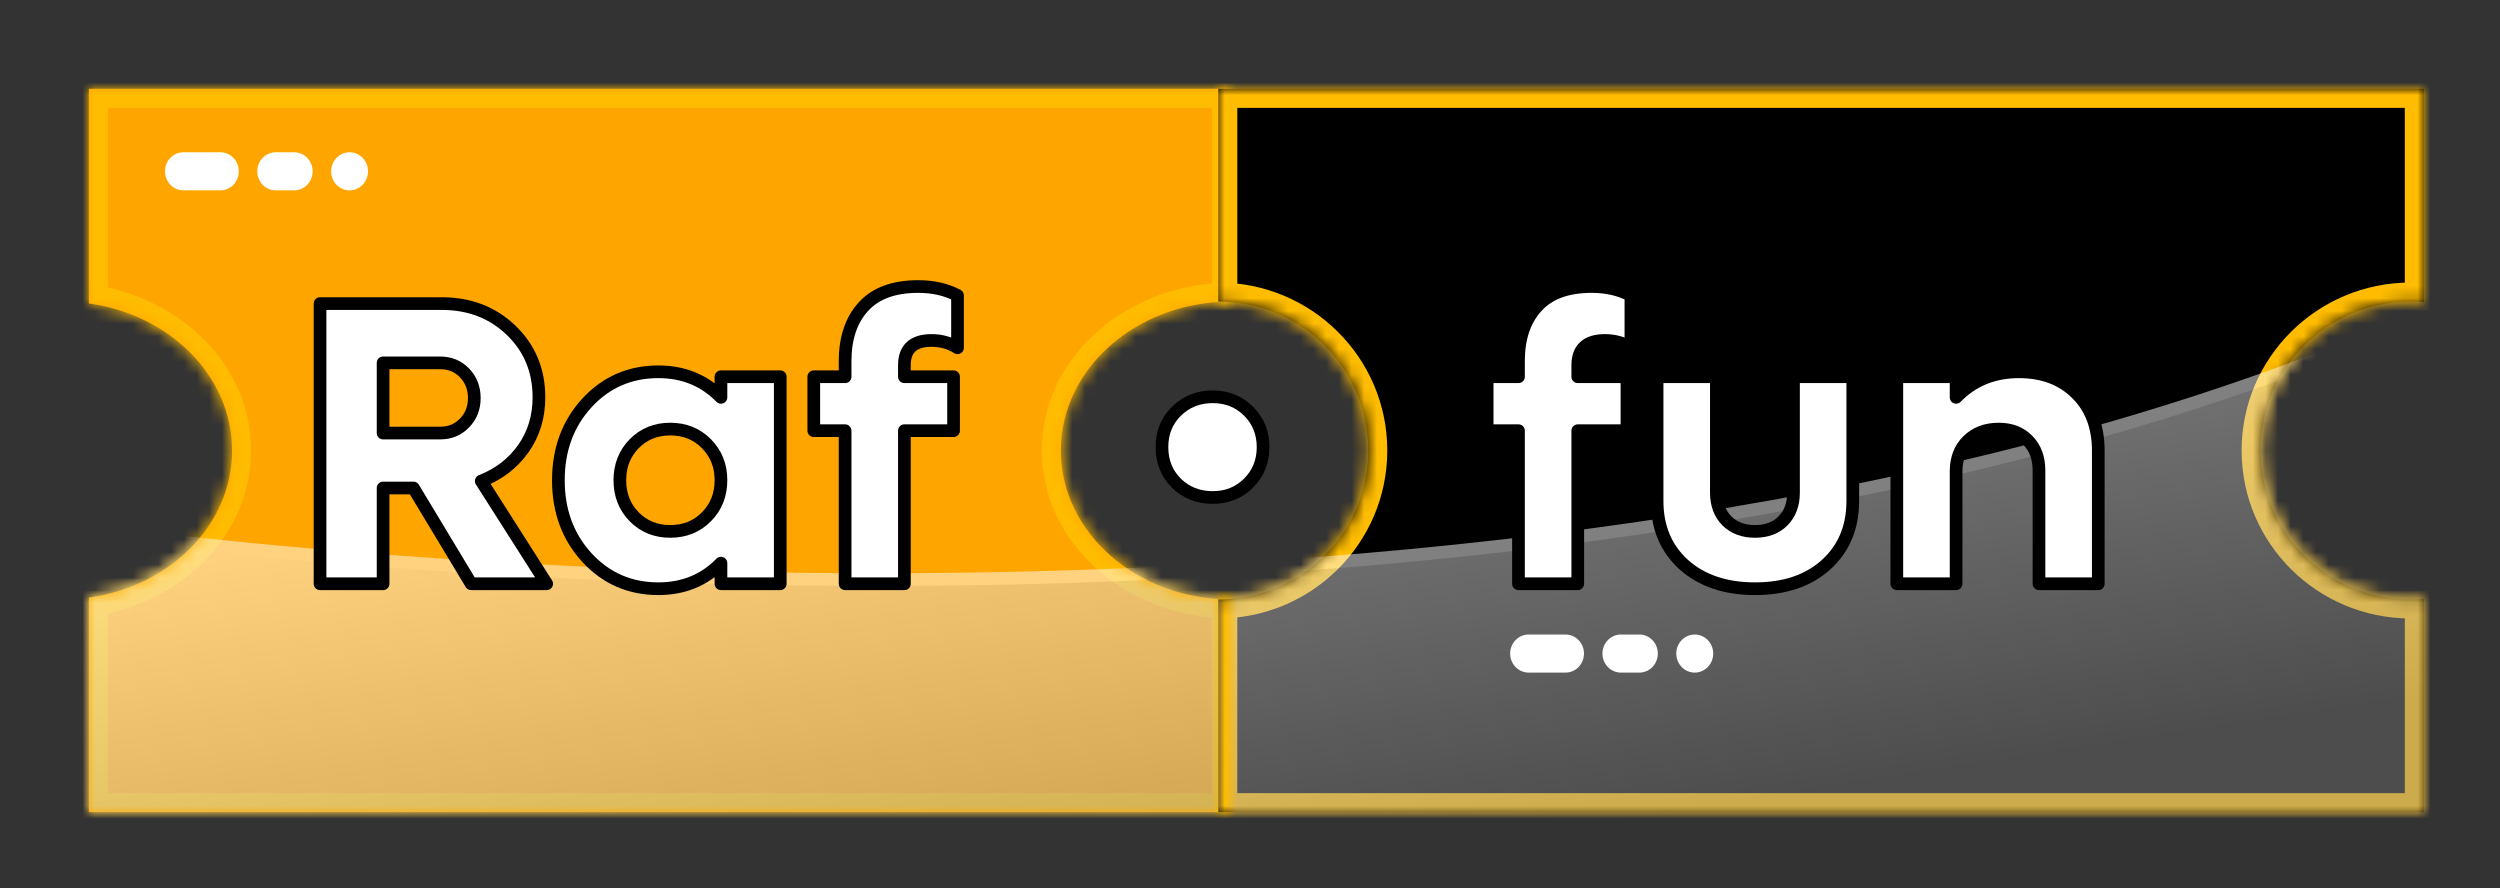
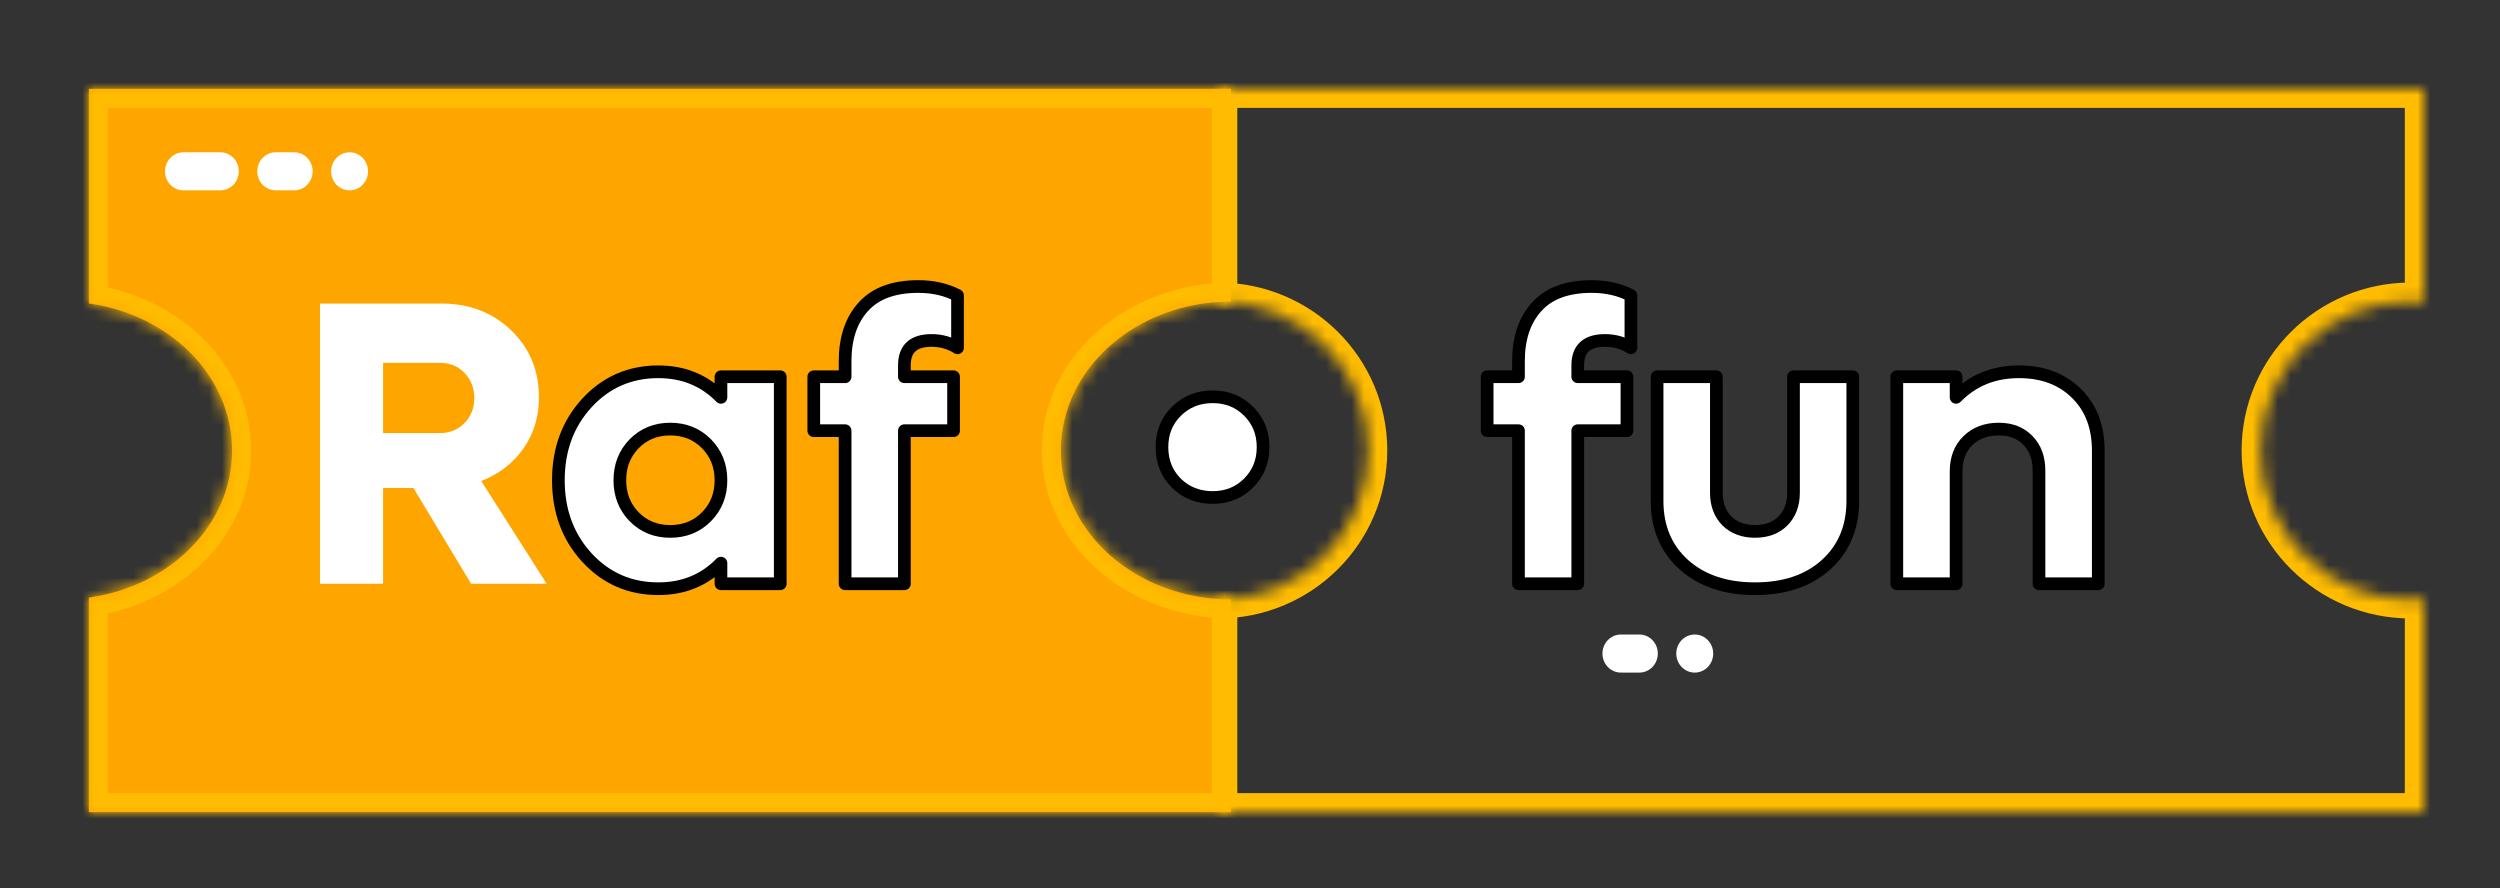
<svg xmlns="http://www.w3.org/2000/svg" width="197" height="70" viewBox="0 0 197 70" fill="none">
  <rect x="0" y="0" width="197" height="70" fill="#333333" stroke="none" />
  <mask id="path-1-inside-1_145_184" fill="white">
    <path fill-rule="evenodd" clip-rule="evenodd" d="M83.596 35.5C83.596 41.981 89.597 47.235 97 47.235C97 47.235 97 47.235 97 47.235L97 64L7 64L7 47.09C13.397 46.201 18.287 41.35 18.287 35.5C18.287 29.65 13.397 24.799 7 23.91L7 7L97 7L97 23.765C97 23.765 97 23.765 97 23.765C89.597 23.765 83.596 29.019 83.596 35.5Z" />
  </mask>
  <path fill-rule="evenodd" clip-rule="evenodd" d="M83.596 35.5C83.596 41.981 89.597 47.235 97 47.235C97 47.235 97 47.235 97 47.235L97 64L7 64L7 47.09C13.397 46.201 18.287 41.35 18.287 35.5C18.287 29.65 13.397 24.799 7 23.91L7 7L97 7L97 23.765C97 23.765 97 23.765 97 23.765C89.597 23.765 83.596 29.019 83.596 35.5Z" fill="#FFA500" />
  <path d="M97 47.235L98.5 47.235L98.5 45.735L97 45.735L97 47.235ZM97 64L97 65.5L98.5 65.5L98.5 64L97 64ZM7 64L5.5 64L5.5 65.5L7 65.5L7 64ZM7 47.09L6.794 45.604L5.5 45.784L5.5 47.09L7 47.09ZM7 23.91L5.5 23.91L5.5 25.216L6.794 25.396L7 23.91ZM7 7L7 5.5L5.5 5.5L5.5 7L7 7ZM97 7L98.5 7L98.5 5.5L97 5.5L97 7ZM97 23.765L97 25.265L98.5 25.265L98.5 23.765L97 23.765ZM97 45.735C90.232 45.735 85.096 40.972 85.096 35.5L82.096 35.5C82.096 42.991 88.962 48.735 97 48.735L97 45.735ZM97 45.735C97 45.735 97 45.735 97 45.735C97 45.735 97 45.735 97 45.735C97 45.735 97 45.735 97 45.735C97 45.735 97 45.735 97 45.735C97 45.735 97 45.735 97 45.735C97 45.735 97 45.735 97 45.735C97 45.735 97 45.735 97 45.735C97 45.735 97 45.735 97 45.735C97 45.735 97 45.735 97 45.735C97 45.735 97 45.735 97 45.735C97 45.735 97 45.735 97 45.735C97 45.735 97 45.735 97 45.735C97 45.735 97 45.735 97 45.735C97 45.735 97 45.735 97 45.735C97 45.735 97 45.735 97 45.735C97 45.735 97 45.735 97 45.735C97 45.735 97 45.735 97 45.735C97 45.735 97 45.735 97 45.735C97 45.735 97 45.735 97 45.735C97 45.735 97 45.735 97 45.735C97 45.735 97 45.735 97 45.735C97 45.735 97 45.735 97 45.735C97 45.735 97 45.735 97 45.735C97 45.735 97 45.735 97 45.735C97 45.735 97 45.735 97 45.735C97 45.735 97 45.735 97 45.735C97 45.735 97 45.735 97 45.735C97 45.735 97 45.735 97 45.735C97 45.735 97 45.735 97 45.735C97 45.735 97 45.735 97 45.735C97 45.735 97 45.735 97 45.735C97 45.735 97 45.735 97 45.735C97 45.735 97 45.735 97 45.735C97 45.735 97 45.735 97 45.735C97 45.735 97 45.735 97 45.735C97 45.735 97 45.735 97 45.735C97 45.735 97 45.735 97 45.735C97 45.735 97 45.735 97 45.735C97 45.735 97 45.735 97 45.735C97 45.735 97 45.735 97 45.735C97 45.735 97 45.735 97 45.735C97 45.735 97 45.735 97 45.735C97 45.735 97 45.735 97 45.735C97 45.735 97 45.735 97 45.735C97 45.735 97 45.735 97 45.735C97 45.735 97 45.735 97 45.735C97 45.735 97 45.735 97 45.735C97 45.735 97 45.735 97 45.735C97 45.735 97 45.735 97 45.735C97 45.735 97 45.735 97 45.735C97 45.735 97 45.735 97 45.735C97 45.735 97 45.735 97 45.735C97 45.735 97 45.735 97 45.735C97 45.735 97 45.735 97 45.735C97 45.735 97 45.735 97 45.735C97 45.735 97 45.735 97 45.735C97 45.735 97 45.735 97 45.735C97 45.735 97 45.735 97 45.735C97 45.735 97 45.735 97 45.735C97 45.735 97 45.735 97 45.735C97 45.735 97 45.735 97 45.735C97 45.735 97 45.735 97 45.735C97 45.735 97 45.735 97 45.735C97 45.735 97 45.735 97 45.735C97 45.735 97 45.735 97 45.735C97 45.735 97 45.735 97 45.735C97 45.735 97 45.735 97 45.735C97 45.735 97 45.735 97 45.735C97 45.735 97 45.735 97 45.735C97 45.735 97 45.735 97 45.735C97 45.735 97 45.735 97 45.735C97 45.735 97 45.735 97 45.735C97 45.735 97 45.735 97 45.735C97 45.735 97 45.735 97 45.735C97 45.735 97 45.735 97 45.735C97 45.735 97 45.735 97 45.735C97 45.735 97 45.735 97 45.735C97 45.735 97 45.735 97 45.735C97 45.735 97 45.735 97 45.735C97 45.735 97 45.735 97 45.735C97 45.735 97 45.735 97 45.735C97 45.735 97 45.735 97 45.735C97 45.735 97 45.735 97 45.735C97 45.735 97 45.735 97 45.735C97 45.735 97 45.735 97 45.735C97 45.735 97 45.735 97 45.735C97 45.735 97 45.735 97 45.735C97 45.735 97 45.735 97 45.735C97 45.735 97 45.735 97 45.735C97 45.735 97 45.735 97 45.735C97 45.735 97 45.735 97 45.735C97 45.735 97 45.735 97 45.735C97 45.735 97 45.735 97 45.735C97 45.735 97 45.735 97 45.735C97 45.735 97 45.735 97 45.735C97 45.735 97 45.735 97 45.735C97 45.735 97 45.735 97 45.735C97 45.735 97 45.735 97 45.735C97 45.735 97 45.735 97 45.735C97 45.735 97 45.735 97 45.735C97 45.735 97 45.735 97 45.735C97 45.735 97 45.735 97 45.735C97 45.735 97 45.735 97 45.735C97 45.735 97 45.735 97 45.735C97 45.735 97 45.735 97 45.735C97 45.735 97 45.735 97 45.735C97 45.735 97 45.735 97 45.735C97 45.735 97 45.735 97 45.735C97 45.735 97 45.735 97 45.735C97 45.735 97 45.735 97 45.735C97 45.735 97 45.735 97 45.735C97 45.735 97 45.735 97 45.735C97 45.735 97 45.735 97 45.735C97 45.735 97 45.735 97 45.735C97 45.735 97 45.735 97 45.735C97 45.735 97 45.735 97 45.735C97 45.735 97 45.735 97 45.735C97 45.735 97 45.735 97 45.735C97 45.735 97 45.735 97 45.735C97 45.735 97 45.735 97 45.735C97 45.735 97 45.735 97 45.735C97 45.735 97 45.735 97 45.735C97 45.735 97 45.735 97 45.735C97 45.735 97 45.735 97 45.735C97 45.735 97 45.735 97 45.735C97 45.735 97 45.735 97 45.735C97 45.735 97 45.735 97 45.735C97 45.735 97 45.735 97 45.735C97 45.735 97 45.735 97 45.735C97 45.735 97 45.735 97 45.735C97 45.735 97 45.735 97 45.735C97 45.735 97 45.735 97 45.735C97 45.735 97 45.735 97 45.735C97 45.735 97 45.735 97 45.735C97 45.735 97 45.735 97 45.735C97 45.735 97 45.735 97 45.735C97 45.735 97 45.735 97 45.735C97 45.735 97 45.735 97 45.735C97 45.735 97 45.735 97 45.735C97 45.735 97 45.735 97 45.735C97 45.735 97 45.735 97 45.735C97 45.735 97 45.735 97 45.735C97 45.735 97 45.735 97 45.735C97 45.735 97 45.735 97 45.735C97 45.735 97 45.735 97 45.735C97 45.735 97 45.735 97 45.735C97 45.735 97 45.735 97 45.735C97 45.735 97 45.735 97 45.735C97 45.735 97 45.735 97 45.735C97 45.735 97 45.735 97 45.735C97 45.735 97 45.735 97 45.735C97 45.735 97 45.735 97 45.735C97 45.735 97 45.735 97 45.735C97 45.735 97 45.735 97 45.735C97 45.735 97 45.735 97 45.735C97 45.735 97 45.735 97 45.735C97 45.735 97 45.735 97 45.735C97 45.735 97 45.735 97 45.735C97 45.735 97 45.735 97 45.735C97 45.735 97 45.735 97 45.735C97 45.735 97 45.735 97 45.735C97 45.735 97 45.735 97 45.735C97 45.735 97 45.735 97 45.735C97 45.735 97 45.735 97 45.735C97 45.735 97 45.735 97 45.735C97 45.735 97 45.735 97 45.735C97 45.735 97 45.735 97 45.735C97 45.735 97 45.735 97 45.735C97 45.735 97 45.735 97 45.735C97 45.735 97 45.735 97 45.735C97 45.735 97 45.735 97 45.735C97 45.735 97 45.735 97 45.735C97 45.735 97 45.735 97 45.735C97 45.735 97 45.735 97 45.735C97 45.735 97 45.735 97 45.735C97 45.735 97 45.735 97 45.735C97 45.735 97 45.735 97 45.735C97 45.735 97 45.735 97 45.735C97 45.735 97 45.735 97 45.735C97 45.735 97 45.735 97 45.735C97 45.735 97 45.735 97 45.735C97 45.735 97 45.735 97 45.735C97 45.735 97 45.735 97 45.735C97 45.735 97 45.735 97 45.735C97 45.735 97 45.735 97 45.735C97 45.735 97 45.735 97 45.735C97 45.735 97 45.735 97 45.735C97 45.735 97 45.735 97 45.735C97 45.735 97 45.735 97 45.735C97 45.735 97 45.735 97 45.735C97 45.735 97 45.735 97 45.735C97 45.735 97 45.735 97 45.735C97 45.735 97 45.735 97 45.735C97 45.735 97 45.735 97 45.735C97 45.735 97 45.735 97 45.735C97 45.735 97 45.735 97 45.735C97 45.735 97 45.735 97 45.735C97 45.735 97 45.735 97 45.735C97 45.735 97 45.735 97 45.735C97 45.735 97 45.735 97 45.735C97 45.735 97 45.735 97 45.735C97 45.735 97 45.735 97 45.735C97 45.735 97 45.735 97 45.735C97 45.735 97 45.735 97 45.735C97 45.735 97 45.735 97 45.735C97 45.735 97 45.735 97 45.735C97 45.735 97 45.735 97 45.735C97 45.735 97 45.735 97 45.735C97 45.735 97 45.735 97 45.735C97 45.735 97 45.735 97 45.735C97 45.735 97 45.735 97 45.735C97 45.735 97 45.735 97 45.735C97 45.735 97 45.735 97 45.735C97 45.735 97 45.735 97 45.735C97 45.735 97 45.735 97 45.735C97 45.735 97 45.735 97 45.735C97 45.735 97 45.735 97 45.735C97 45.735 97 45.735 97 45.735C97 45.735 97 45.735 97 45.735C97 45.735 97 45.735 97 45.735C97 45.735 97 45.735 97 45.735C97 45.735 97 45.735 97 45.735C97 45.735 97 45.735 97 45.735C97 45.735 97 45.735 97 45.735C97 45.735 97 45.735 97 45.735C97 45.735 97 45.735 97 45.735C97 45.735 97 45.735 97 45.735C97 45.735 97 45.735 97 45.735C97 45.735 97 45.735 97 45.735C97 45.735 97 45.735 97 45.735C97 45.735 97 45.735 97 45.735C97 45.735 97 45.735 97 45.735C97 45.735 97 45.735 97 45.735C97 45.735 97 45.735 97 45.735C97 45.735 97 45.735 97 45.735C97 45.735 97 45.735 97 45.735C97 45.735 97 45.735 97 45.735C97 45.735 97 45.735 97 45.735C97 45.735 97 45.735 97 45.735C97 45.735 97 45.735 97 45.735C97 45.735 97 45.735 97 45.735C97 45.735 97 45.735 97 45.735C97 45.735 97 45.735 97 45.735C97 45.735 97 45.735 97 45.735C97 45.735 97 45.735 97 45.735C97 45.735 97 45.735 97 45.735C97 45.735 97 45.735 97 45.735C97 45.735 97 45.735 97 45.735C97 45.735 97 45.735 97 45.735C97 45.735 97 45.735 97 45.735C97 45.735 97 45.735 97 45.735C97 45.735 97 45.735 97 45.735C97 45.735 97 45.735 97 45.735C97 45.735 97 45.735 97 45.735C97 45.735 97 45.735 97 45.735C97 45.735 97 45.735 97 45.735C97 45.735 97 45.735 97 45.735C97 45.735 97 45.735 97 45.735C97 45.735 97 45.735 97 45.735C97 45.735 97 45.735 97 45.735C97 45.735 97 45.735 97 45.735C97 45.735 97 45.735 97 45.735C97 45.735 97 45.735 97 45.735C97 45.735 97 45.735 97 45.735C97 45.735 97 45.735 97 45.735C97 45.735 97 45.735 97 45.735C97 45.735 97 45.735 97 45.735C97 45.735 97 45.735 97 45.735C97 45.735 97 45.735 97 45.735C97 45.735 97 45.735 97 45.735C97 45.735 97 45.735 97 45.735C97 45.735 97 45.735 97 45.735C97 45.735 97 45.735 97 45.735C97 45.735 97 45.735 97 45.735C97 45.735 97 45.735 97 45.735C97 45.735 97 45.735 97 45.735C97 45.735 97 45.735 97 45.735C97 45.735 97 45.735 97 45.735C97 45.735 97 45.735 97 45.735C97 45.735 97 45.735 97 45.735C97 45.735 97 45.735 97 45.735C97 45.735 97 45.735 97 45.735C97 45.735 97 45.735 97 45.735C97 45.735 97 45.735 97 45.735C97 45.735 97 45.735 97 45.735C97 45.735 97 45.735 97 45.735C97 45.735 97 45.735 97 45.735C97 45.735 97 45.735 97 45.735C97 45.735 97 45.735 97 45.735C97 45.735 97 45.735 97 45.735C97 45.735 97 45.735 97 45.735C97 45.735 97 45.735 97 45.735C97 45.735 97 45.735 97 45.735C97 45.735 97 45.735 97 45.735C97 45.735 97 45.735 97 45.735C97 45.735 97 45.735 97 45.735C97 45.735 97 45.735 97 45.735C97 45.735 97 45.735 97 45.735C97 45.735 97 45.735 97 45.735C97 45.735 97 45.735 97 45.735C97 45.735 97 45.735 97 45.735C97 45.735 97 45.735 97 45.735C97 45.735 97 45.735 97 45.735C97 45.735 97 45.735 97 45.735C97 45.735 97 45.735 97 45.735C97 45.735 97 45.735 97 45.735C97 45.735 97 45.735 97 45.735C97 45.735 97 45.735 97 45.735C97 45.735 97 45.735 97 45.735C97 45.735 97 45.735 97 45.735C97 45.735 97 45.735 97 45.735C97 45.735 97 45.735 97 45.735C97 45.735 97 45.735 97 45.735C97 45.735 97 45.735 97 45.735C97 45.735 97 45.735 97 45.735C97 45.735 97 45.735 97 45.735C97 45.735 97 45.735 97 45.735C97 45.735 97 45.735 97 45.735C97 45.735 97 45.735 97 45.735C97 45.735 97 45.735 97 45.735C97 45.735 97 45.735 97 45.735C97 45.735 97 45.735 97 45.735C97 45.735 97 45.735 97 45.735C97 45.735 97 45.735 97 45.735C97 45.735 97 45.735 97 45.735C97 45.735 97 45.735 97 45.735C97 45.735 97 45.735 97 45.735C97 45.735 97 45.735 97 45.735C97 45.735 97 45.735 97 45.735C97 45.735 97 45.735 97 45.735C97 45.735 97 45.735 97 45.735C97 45.735 97 45.735 97 45.735C97 45.735 97 45.735 97 45.735C97 45.735 97 45.735 97 45.735C97 45.735 97 45.735 97 45.735C97 45.735 97 45.735 97 45.735C97 45.735 97 45.735 97 45.735C97 45.735 97 45.735 97 45.735C97 45.735 97 45.735 97 45.735C97 45.735 97 45.735 97 45.735C97 45.735 97 45.735 97 45.735C97 45.735 97 45.735 97 45.735C97 45.735 97 45.735 97 45.735C97 45.735 97 45.735 97 45.735C97 45.735 97 45.735 97 45.735C97 45.735 97 45.735 97 45.735C97 45.735 97 45.735 97 45.735C97 45.735 97 45.735 97 45.735C97 45.735 97 45.735 97 45.735C97 45.735 97 45.735 97 45.735C97 45.735 97 45.735 97 45.735C97 45.735 97 45.735 97 45.735C97 45.735 97 45.735 97 45.735C97 45.735 97 45.735 97 45.735C97 45.735 97 45.735 97 45.735C97 45.735 97 45.735 97 45.735C97 45.735 97 45.735 97 45.735C97 45.735 97 45.735 97 45.735C97 45.735 97 45.735 97 45.735C97 45.735 97 45.735 97 45.735C97 45.735 97 45.735 97 45.735C97 45.735 97 45.735 97 45.735C97 45.735 97 45.735 97 45.735C97 45.735 97 45.735 97 45.735C97 45.735 97 45.735 97 45.735C97 45.735 97 45.735 97 45.735C97 45.735 97 45.735 97 45.735C97 45.735 97 45.735 97 45.735C97 45.735 97 45.735 97 45.735C97 45.735 97 45.735 97 45.735C97 45.735 97 45.735 97 45.735C97 45.735 97 45.735 97 45.735C97 45.735 97 45.735 97 45.735C97 45.735 97 45.735 97 45.735C97 45.735 97 45.735 97 45.735C97 45.735 97 45.735 97 45.735C97 45.735 97 45.735 97 45.735C97 45.735 97 45.735 97 45.735C97 45.735 97 45.735 97 45.735C97 45.735 97 45.735 97 45.735C97 45.735 97 45.735 97 45.735C97 45.735 97 45.735 97 45.735C97 45.735 97 45.735 97 45.735C97 45.735 97 45.735 97 45.735C97 45.735 97 45.735 97 45.735C97 45.735 97 45.735 97 45.735C97 45.735 97 45.735 97 45.735C97 45.735 97 45.735 97 45.735C97 45.735 97 45.735 97 45.735C97 45.735 97 45.735 97 45.735C97 45.735 97 45.735 97 45.735C97 45.735 97 45.735 97 45.735C97 45.735 97 45.735 97 45.735C97 45.735 97 45.735 97 45.735C97 45.735 97 45.735 97 45.735C97 45.735 97 45.735 97 45.735C97 45.735 97 45.735 97 45.735C97 45.735 97 45.735 97 45.735C97 45.735 97 45.735 97 45.735C97 45.735 97 45.735 97 45.735C97 45.735 97 45.735 97 45.735C97 45.735 97 45.735 97 45.735C97 45.735 97 45.735 97 45.735C97 45.735 97 45.735 97 45.735C97 45.735 97 45.735 97 45.735C97 45.735 97 45.735 97 45.735C97 45.735 97 45.735 97 45.735C97 45.735 97 45.735 97 45.735C97 45.735 97 45.735 97 45.735C97 45.735 97 45.735 97 45.735C97 45.735 97 45.735 97 45.735C97 45.735 97 45.735 97 45.735C97 45.735 97 45.735 97 45.735C97 45.735 97 45.735 97 45.735C97 45.735 97 45.735 97 45.735C97 45.735 97 45.735 97 45.735C97 45.735 97 45.735 97 45.735C97 45.735 97 45.735 97 45.735C97 45.735 97 45.735 97 45.735C97 45.735 97 45.735 97 45.735C97 45.735 97 45.735 97 45.735C97 45.735 97 45.735 97 45.735C97 45.735 97 45.735 97 45.735C97 45.735 97 45.735 97 45.735C97 45.735 97 45.735 97 45.735C97 45.735 97 45.735 97 45.735C97 45.735 97 45.735 97 45.735C97 45.735 97 45.735 97 45.735C97 45.735 97 45.735 97 45.735C97 45.735 97 45.735 97 45.735C97 45.735 97 45.735 97 45.735C97 45.735 97 45.735 97 45.735C97 45.735 97 45.735 97 45.735C97 45.735 97 45.735 97 45.735C97 45.735 97 45.735 97 45.735C97 45.735 97 45.735 97 45.735C97 45.735 97 45.735 97 45.735C97 45.735 97 45.735 97 45.735C97 45.735 97 45.735 97 45.735C97 45.735 97 45.735 97 45.735C97 45.735 97 45.735 97 45.735C97 45.735 97 45.735 97 45.735C97 45.735 97 45.735 97 45.735C97 45.735 97 45.735 97 45.735C97 45.735 97 45.735 97 45.735C97 45.735 97 45.735 97 45.735C97 45.735 97 45.735 97 45.735C97 45.735 97 45.735 97 45.735C97 45.735 97 45.735 97 45.735C97 45.735 97 45.735 97 45.735C97 45.735 97 45.735 97 45.735C97 45.735 97 45.735 97 45.735C97 45.735 97 45.735 97 45.735C97 45.735 97 45.735 97 45.735C97 45.735 97 45.735 97 45.735C97 45.735 97 45.735 97 45.735C97 45.735 97 45.735 97 45.735C97 45.735 97 45.735 97 45.735C97 45.735 97 45.735 97 45.735C97 45.735 97 45.735 97 45.735C97 45.735 97 45.735 97 45.735C97 45.735 97 45.735 97 45.735C97 45.735 97 45.735 97 45.735C97 45.735 97 45.735 97 45.735C97 45.735 97 45.735 97 45.735C97 45.735 97 45.735 97 45.735C97 45.735 97 45.735 97 45.735C97 45.735 97 45.735 97 45.735C97 45.735 97 45.735 97 45.735C97 45.735 97 45.735 97 45.735C97 45.735 97 45.735 97 45.735C97 45.735 97 45.735 97 45.735C97 45.735 97 45.735 97 45.735C97 45.735 97 45.735 97 45.735C97 45.735 97 45.735 97 45.735C97 45.735 97 45.735 97 45.735C97 45.735 97 45.735 97 45.735C97 45.735 97 45.735 97 45.735C97 45.735 97 45.735 97 45.735C97 45.735 97 45.735 97 45.735C97 45.735 97 45.735 97 45.735C97 45.735 97 45.735 97 45.735C97 45.735 97 45.735 97 45.735C97 45.735 97 45.735 97 45.735C97 45.735 97 45.735 97 45.735C97 45.735 97 45.735 97 45.735C97 45.735 97 45.735 97 45.735C97 45.735 97 45.735 97 45.735C97 45.735 97 45.735 97 45.735C97 45.735 97 45.735 97 45.735C97 45.735 97 45.735 97 45.735C97 45.735 97 45.735 97 45.735C97 45.735 97 45.735 97 45.735C97 45.735 97 45.735 97 45.735C97 45.735 97 45.735 97 45.735C97 45.735 97 45.735 97 45.735C97 45.735 97 45.735 97 45.735C97 45.735 97 45.735 97 45.735C97 45.735 97 45.735 97 45.735C97 45.735 97 45.735 97 45.735C97 45.735 97 45.735 97 45.735C97 45.735 97 45.735 97 45.735C97 45.735 97 45.735 97 45.735C97 45.735 97 45.735 97 45.735C97 45.735 97 45.735 97 45.735C97 45.735 97 45.735 97 45.735C97 45.735 97 45.735 97 45.735C97 45.735 97 45.735 97 45.735C97 45.735 97 45.735 97 45.735C97 45.735 97 45.735 97 45.735C97 45.735 97 45.735 97 45.735C97 45.735 97 45.735 97 45.735L97 48.735C97 48.735 97 48.735 97 48.735C97 48.735 97 48.735 97 48.735C97 48.735 97 48.735 97 48.735C97 48.735 97 48.735 97 48.735C97 48.735 97 48.735 97 48.735C97 48.735 97 48.735 97 48.735C97 48.735 97 48.735 97 48.735C97 48.735 97 48.735 97 48.735C97 48.735 97 48.735 97 48.735C97 48.735 97 48.735 97 48.735C97 48.735 97 48.735 97 48.735C97 48.735 97 48.735 97 48.735C97 48.735 97 48.735 97 48.735C97 48.735 97 48.735 97 48.735C97 48.735 97 48.735 97 48.735C97 48.735 97 48.735 97 48.735C97 48.735 97 48.735 97 48.735C97 48.735 97 48.735 97 48.735C97 48.735 97 48.735 97 48.735C97 48.735 97 48.735 97 48.735C97 48.735 97 48.735 97 48.735C97 48.735 97 48.735 97 48.735C97 48.735 97 48.735 97 48.735C97 48.735 97 48.735 97 48.735C97 48.735 97 48.735 97 48.735C97 48.735 97 48.735 97 48.735C97 48.735 97 48.735 97 48.735C97 48.735 97 48.735 97 48.735C97 48.735 97 48.735 97 48.735C97 48.735 97 48.735 97 48.735C97 48.735 97 48.735 97 48.735C97 48.735 97 48.735 97 48.735C97 48.735 97 48.735 97 48.735C97 48.735 97 48.735 97 48.735C97 48.735 97 48.735 97 48.735C97 48.735 97 48.735 97 48.735C97 48.735 97 48.735 97 48.735C97 48.735 97 48.735 97 48.735C97 48.735 97 48.735 97 48.735C97 48.735 97 48.735 97 48.735C97 48.735 97 48.735 97 48.735C97 48.735 97 48.735 97 48.735C97 48.735 97 48.735 97 48.735C97 48.735 97 48.735 97 48.735C97 48.735 97 48.735 97 48.735C97 48.735 97 48.735 97 48.735C97 48.735 97 48.735 97 48.735C97 48.735 97 48.735 97 48.735C97 48.735 97 48.735 97 48.735C97 48.735 97 48.735 97 48.735C97 48.735 97 48.735 97 48.735C97 48.735 97 48.735 97 48.735C97 48.735 97 48.735 97 48.735C97 48.735 97 48.735 97 48.735C97 48.735 97 48.735 97 48.735C97 48.735 97 48.735 97 48.735C97 48.735 97 48.735 97 48.735C97 48.735 97 48.735 97 48.735C97 48.735 97 48.735 97 48.735C97 48.735 97 48.735 97 48.735C97 48.735 97 48.735 97 48.735C97 48.735 97 48.735 97 48.735C97 48.735 97 48.735 97 48.735C97 48.735 97 48.735 97 48.735C97 48.735 97 48.735 97 48.735C97 48.735 97 48.735 97 48.735C97 48.735 97 48.735 97 48.735C97 48.735 97 48.735 97 48.735C97 48.735 97 48.735 97 48.735C97 48.735 97 48.735 97 48.735C97 48.735 97 48.735 97 48.735C97 48.735 97 48.735 97 48.735C97 48.735 97 48.735 97 48.735C97 48.735 97 48.735 97 48.735C97 48.735 97 48.735 97 48.735C97 48.735 97 48.735 97 48.735C97 48.735 97 48.735 97 48.735C97 48.735 97 48.735 97 48.735C97 48.735 97 48.735 97 48.735C97 48.735 97 48.735 97 48.735C97 48.735 97 48.735 97 48.735C97 48.735 97 48.735 97 48.735C97 48.735 97 48.735 97 48.735C97 48.735 97 48.735 97 48.735C97 48.735 97 48.735 97 48.735C97 48.735 97 48.735 97 48.735C97 48.735 97 48.735 97 48.735C97 48.735 97 48.735 97 48.735C97 48.735 97 48.735 97 48.735C97 48.735 97 48.735 97 48.735C97 48.735 97 48.735 97 48.735C97 48.735 97 48.735 97 48.735C97 48.735 97 48.735 97 48.735C97 48.735 97 48.735 97 48.735C97 48.735 97 48.735 97 48.735C97 48.735 97 48.735 97 48.735C97 48.735 97 48.735 97 48.735C97 48.735 97 48.735 97 48.735C97 48.735 97 48.735 97 48.735C97 48.735 97 48.735 97 48.735C97 48.735 97 48.735 97 48.735C97 48.735 97 48.735 97 48.735C97 48.735 97 48.735 97 48.735C97 48.735 97 48.735 97 48.735C97 48.735 97 48.735 97 48.735C97 48.735 97 48.735 97 48.735C97 48.735 97 48.735 97 48.735C97 48.735 97 48.735 97 48.735C97 48.735 97 48.735 97 48.735C97 48.735 97 48.735 97 48.735C97 48.735 97 48.735 97 48.735C97 48.735 97 48.735 97 48.735C97 48.735 97 48.735 97 48.735C97 48.735 97 48.735 97 48.735C97 48.735 97 48.735 97 48.735C97 48.735 97 48.735 97 48.735C97 48.735 97 48.735 97 48.735C97 48.735 97 48.735 97 48.735C97 48.735 97 48.735 97 48.735C97 48.735 97 48.735 97 48.735C97 48.735 97 48.735 97 48.735C97 48.735 97 48.735 97 48.735C97 48.735 97 48.735 97 48.735C97 48.735 97 48.735 97 48.735C97 48.735 97 48.735 97 48.735C97 48.735 97 48.735 97 48.735C97 48.735 97 48.735 97 48.735C97 48.735 97 48.735 97 48.735C97 48.735 97 48.735 97 48.735C97 48.735 97 48.735 97 48.735C97 48.735 97 48.735 97 48.735C97 48.735 97 48.735 97 48.735C97 48.735 97 48.735 97 48.735C97 48.735 97 48.735 97 48.735C97 48.735 97 48.735 97 48.735C97 48.735 97 48.735 97 48.735C97 48.735 97 48.735 97 48.735C97 48.735 97 48.735 97 48.735C97 48.735 97 48.735 97 48.735C97 48.735 97 48.735 97 48.735C97 48.735 97 48.735 97 48.735C97 48.735 97 48.735 97 48.735C97 48.735 97 48.735 97 48.735C97 48.735 97 48.735 97 48.735C97 48.735 97 48.735 97 48.735C97 48.735 97 48.735 97 48.735C97 48.735 97 48.735 97 48.735C97 48.735 97 48.735 97 48.735C97 48.735 97 48.735 97 48.735C97 48.735 97 48.735 97 48.735C97 48.735 97 48.735 97 48.735C97 48.735 97 48.735 97 48.735C97 48.735 97 48.735 97 48.735C97 48.735 97 48.735 97 48.735C97 48.735 97 48.735 97 48.735C97 48.735 97 48.735 97 48.735C97 48.735 97 48.735 97 48.735C97 48.735 97 48.735 97 48.735C97 48.735 97 48.735 97 48.735C97 48.735 97 48.735 97 48.735C97 48.735 97 48.735 97 48.735C97 48.735 97 48.735 97 48.735C97 48.735 97 48.735 97 48.735C97 48.735 97 48.735 97 48.735C97 48.735 97 48.735 97 48.735C97 48.735 97 48.735 97 48.735C97 48.735 97 48.735 97 48.735C97 48.735 97 48.735 97 48.735C97 48.735 97 48.735 97 48.735C97 48.735 97 48.735 97 48.735C97 48.735 97 48.735 97 48.735C97 48.735 97 48.735 97 48.735C97 48.735 97 48.735 97 48.735C97 48.735 97 48.735 97 48.735C97 48.735 97 48.735 97 48.735C97 48.735 97 48.735 97 48.735C97 48.735 97 48.735 97 48.735C97 48.735 97 48.735 97 48.735C97 48.735 97 48.735 97 48.735C97 48.735 97 48.735 97 48.735C97 48.735 97 48.735 97 48.735C97 48.735 97 48.735 97 48.735C97 48.735 97 48.735 97 48.735C97 48.735 97 48.735 97 48.735C97 48.735 97 48.735 97 48.735C97 48.735 97 48.735 97 48.735C97 48.735 97 48.735 97 48.735C97 48.735 97 48.735 97 48.735C97 48.735 97 48.735 97 48.735C97 48.735 97 48.735 97 48.735C97 48.735 97 48.735 97 48.735C97 48.735 97 48.735 97 48.735C97 48.735 97 48.735 97 48.735C97 48.735 97 48.735 97 48.735C97 48.735 97 48.735 97 48.735C97 48.735 97 48.735 97 48.735C97 48.735 97 48.735 97 48.735C97 48.735 97 48.735 97 48.735C97 48.735 97 48.735 97 48.735C97 48.735 97 48.735 97 48.735C97 48.735 97 48.735 97 48.735C97 48.735 97 48.735 97 48.735C97 48.735 97 48.735 97 48.735C97 48.735 97 48.735 97 48.735C97 48.735 97 48.735 97 48.735C97 48.735 97 48.735 97 48.735C97 48.735 97 48.735 97 48.735C97 48.735 97 48.735 97 48.735C97 48.735 97 48.735 97 48.735C97 48.735 97 48.735 97 48.735C97 48.735 97 48.735 97 48.735C97 48.735 97 48.735 97 48.735C97 48.735 97 48.735 97 48.735C97 48.735 97 48.735 97 48.735C97 48.735 97 48.735 97 48.735C97 48.735 97 48.735 97 48.735C97 48.735 97 48.735 97 48.735C97 48.735 97 48.735 97 48.735C97 48.735 97 48.735 97 48.735C97 48.735 97 48.735 97 48.735C97 48.735 97 48.735 97 48.735C97 48.735 97 48.735 97 48.735C97 48.735 97 48.735 97 48.735C97 48.735 97 48.735 97 48.735C97 48.735 97 48.735 97 48.735C97 48.735 97 48.735 97 48.735C97 48.735 97 48.735 97 48.735C97 48.735 97 48.735 97 48.735C97 48.735 97 48.735 97 48.735C97 48.735 97 48.735 97 48.735C97 48.735 97 48.735 97 48.735C97 48.735 97 48.735 97 48.735C97 48.735 97 48.735 97 48.735C97 48.735 97 48.735 97 48.735C97 48.735 97 48.735 97 48.735C97 48.735 97 48.735 97 48.735C97 48.735 97 48.735 97 48.735C97 48.735 97 48.735 97 48.735C97 48.735 97 48.735 97 48.735C97 48.735 97 48.735 97 48.735C97 48.735 97 48.735 97 48.735C97 48.735 97 48.735 97 48.735C97 48.735 97 48.735 97 48.735C97 48.735 97 48.735 97 48.735C97 48.735 97 48.735 97 48.735C97 48.735 97 48.735 97 48.735C97 48.735 97 48.735 97 48.735C97 48.735 97 48.735 97 48.735C97 48.735 97 48.735 97 48.735C97 48.735 97 48.735 97 48.735C97 48.735 97 48.735 97 48.735C97 48.735 97 48.735 97 48.735C97 48.735 97 48.735 97 48.735C97 48.735 97 48.735 97 48.735C97 48.735 97 48.735 97 48.735C97 48.735 97 48.735 97 48.735C97 48.735 97 48.735 97 48.735C97 48.735 97 48.735 97 48.735C97 48.735 97 48.735 97 48.735C97 48.735 97 48.735 97 48.735C97 48.735 97 48.735 97 48.735C97 48.735 97 48.735 97 48.735C97 48.735 97 48.735 97 48.735C97 48.735 97 48.735 97 48.735C97 48.735 97 48.735 97 48.735C97 48.735 97 48.735 97 48.735C97 48.735 97 48.735 97 48.735C97 48.735 97 48.735 97 48.735C97 48.735 97 48.735 97 48.735C97 48.735 97 48.735 97 48.735C97 48.735 97 48.735 97 48.735C97 48.735 97 48.735 97 48.735C97 48.735 97 48.735 97 48.735C97 48.735 97 48.735 97 48.735C97 48.735 97 48.735 97 48.735C97 48.735 97 48.735 97 48.735C97 48.735 97 48.735 97 48.735C97 48.735 97 48.735 97 48.735C97 48.735 97 48.735 97 48.735C97 48.735 97 48.735 97 48.735C97 48.735 97 48.735 97 48.735C97 48.735 97 48.735 97 48.735C97 48.735 97 48.735 97 48.735C97 48.735 97 48.735 97 48.735C97 48.735 97 48.735 97 48.735C97 48.735 97 48.735 97 48.735C97 48.735 97 48.735 97 48.735C97 48.735 97 48.735 97 48.735C97 48.735 97 48.735 97 48.735C97 48.735 97 48.735 97 48.735C97 48.735 97 48.735 97 48.735C97 48.735 97 48.735 97 48.735C97 48.735 97 48.735 97 48.735C97 48.735 97 48.735 97 48.735C97 48.735 97 48.735 97 48.735C97 48.735 97 48.735 97 48.735C97 48.735 97 48.735 97 48.735C97 48.735 97 48.735 97 48.735C97 48.735 97 48.735 97 48.735C97 48.735 97 48.735 97 48.735C97 48.735 97 48.735 97 48.735C97 48.735 97 48.735 97 48.735C97 48.735 97 48.735 97 48.735C97 48.735 97 48.735 97 48.735C97 48.735 97 48.735 97 48.735C97 48.735 97 48.735 97 48.735C97 48.735 97 48.735 97 48.735C97 48.735 97 48.735 97 48.735C97 48.735 97 48.735 97 48.735C97 48.735 97 48.735 97 48.735C97 48.735 97 48.735 97 48.735C97 48.735 97 48.735 97 48.735C97 48.735 97 48.735 97 48.735C97 48.735 97 48.735 97 48.735C97 48.735 97 48.735 97 48.735C97 48.735 97 48.735 97 48.735C97 48.735 97 48.735 97 48.735C97 48.735 97 48.735 97 48.735C97 48.735 97 48.735 97 48.735C97 48.735 97 48.735 97 48.735C97 48.735 97 48.735 97 48.735C97 48.735 97 48.735 97 48.735C97 48.735 97 48.735 97 48.735C97 48.735 97 48.735 97 48.735C97 48.735 97 48.735 97 48.735C97 48.735 97 48.735 97 48.735C97 48.735 97 48.735 97 48.735C97 48.735 97 48.735 97 48.735C97 48.735 97 48.735 97 48.735C97 48.735 97 48.735 97 48.735C97 48.735 97 48.735 97 48.735C97 48.735 97 48.735 97 48.735C97 48.735 97 48.735 97 48.735C97 48.735 97 48.735 97 48.735C97 48.735 97 48.735 97 48.735C97 48.735 97 48.735 97 48.735C97 48.735 97 48.735 97 48.735C97 48.735 97 48.735 97 48.735C97 48.735 97 48.735 97 48.735C97 48.735 97 48.735 97 48.735C97 48.735 97 48.735 97 48.735C97 48.735 97 48.735 97 48.735C97 48.735 97 48.735 97 48.735C97 48.735 97 48.735 97 48.735C97 48.735 97 48.735 97 48.735C97 48.735 97 48.735 97 48.735C97 48.735 97 48.735 97 48.735C97 48.735 97 48.735 97 48.735C97 48.735 97 48.735 97 48.735C97 48.735 97 48.735 97 48.735C97 48.735 97 48.735 97 48.735C97 48.735 97 48.735 97 48.735C97 48.735 97 48.735 97 48.735C97 48.735 97 48.735 97 48.735C97 48.735 97 48.735 97 48.735C97 48.735 97 48.735 97 48.735C97 48.735 97 48.735 97 48.735C97 48.735 97 48.735 97 48.735C97 48.735 97 48.735 97 48.735C97 48.735 97 48.735 97 48.735C97 48.735 97 48.735 97 48.735C97 48.735 97 48.735 97 48.735C97 48.735 97 48.735 97 48.735C97 48.735 97 48.735 97 48.735C97 48.735 97 48.735 97 48.735C97 48.735 97 48.735 97 48.735C97 48.735 97 48.735 97 48.735C97 48.735 97 48.735 97 48.735C97 48.735 97 48.735 97 48.735C97 48.735 97 48.735 97 48.735C97 48.735 97 48.735 97 48.735C97 48.735 97 48.735 97 48.735C97 48.735 97 48.735 97 48.735C97 48.735 97 48.735 97 48.735C97 48.735 97 48.735 97 48.735C97 48.735 97 48.735 97 48.735C97 48.735 97 48.735 97 48.735C97 48.735 97 48.735 97 48.735C97 48.735 97 48.735 97 48.735C97 48.735 97 48.735 97 48.735C97 48.735 97 48.735 97 48.735C97 48.735 97 48.735 97 48.735C97 48.735 97 48.735 97 48.735C97 48.735 97 48.735 97 48.735C97 48.735 97 48.735 97 48.735C97 48.735 97 48.735 97 48.735C97 48.735 97 48.735 97 48.735C97 48.735 97 48.735 97 48.735C97 48.735 97 48.735 97 48.735C97 48.735 97 48.735 97 48.735C97 48.735 97 48.735 97 48.735C97 48.735 97 48.735 97 48.735C97 48.735 97 48.735 97 48.735C97 48.735 97 48.735 97 48.735C97 48.735 97 48.735 97 48.735C97 48.735 97 48.735 97 48.735C97 48.735 97 48.735 97 48.735C97 48.735 97 48.735 97 48.735C97 48.735 97 48.735 97 48.735C97 48.735 97 48.735 97 48.735C97 48.735 97 48.735 97 48.735C97 48.735 97 48.735 97 48.735C97 48.735 97 48.735 97 48.735C97 48.735 97 48.735 97 48.735C97 48.735 97 48.735 97 48.735C97 48.735 97 48.735 97 48.735C97 48.735 97 48.735 97 48.735C97 48.735 97 48.735 97 48.735C97 48.735 97 48.735 97 48.735C97 48.735 97 48.735 97 48.735C97 48.735 97 48.735 97 48.735C97 48.735 97 48.735 97 48.735C97 48.735 97 48.735 97 48.735C97 48.735 97 48.735 97 48.735C97 48.735 97 48.735 97 48.735C97 48.735 97 48.735 97 48.735C97 48.735 97 48.735 97 48.735C97 48.735 97 48.735 97 48.735C97 48.735 97 48.735 97 48.735C97 48.735 97 48.735 97 48.735C97 48.735 97 48.735 97 48.735C97 48.735 97 48.735 97 48.735C97 48.735 97 48.735 97 48.735C97 48.735 97 48.735 97 48.735C97 48.735 97 48.735 97 48.735C97 48.735 97 48.735 97 48.735C97 48.735 97 48.735 97 48.735C97 48.735 97 48.735 97 48.735C97 48.735 97 48.735 97 48.735C97 48.735 97 48.735 97 48.735C97 48.735 97 48.735 97 48.735C97 48.735 97 48.735 97 48.735C97 48.735 97 48.735 97 48.735C97 48.735 97 48.735 97 48.735C97 48.735 97 48.735 97 48.735C97 48.735 97 48.735 97 48.735C97 48.735 97 48.735 97 48.735C97 48.735 97 48.735 97 48.735C97 48.735 97 48.735 97 48.735C97 48.735 97 48.735 97 48.735C97 48.735 97 48.735 97 48.735C97 48.735 97 48.735 97 48.735C97 48.735 97 48.735 97 48.735C97 48.735 97 48.735 97 48.735C97 48.735 97 48.735 97 48.735C97 48.735 97 48.735 97 48.735C97 48.735 97 48.735 97 48.735C97 48.735 97 48.735 97 48.735C97 48.735 97 48.735 97 48.735C97 48.735 97 48.735 97 48.735C97 48.735 97 48.735 97 48.735C97 48.735 97 48.735 97 48.735C97 48.735 97 48.735 97 48.735C97 48.735 97 48.735 97 48.735C97 48.735 97 48.735 97 48.735C97 48.735 97 48.735 97 48.735C97 48.735 97 48.735 97 48.735C97 48.735 97 48.735 97 48.735C97 48.735 97 48.735 97 48.735C97 48.735 97 48.735 97 48.735C97 48.735 97 48.735 97 48.735C97 48.735 97 48.735 97 48.735C97 48.735 97 48.735 97 48.735C97 48.735 97 48.735 97 48.735C97 48.735 97 48.735 97 48.735C97 48.735 97 48.735 97 48.735C97 48.735 97 48.735 97 48.735C97 48.735 97 48.735 97 48.735C97 48.735 97 48.735 97 48.735C97 48.735 97 48.735 97 48.735C97 48.735 97 48.735 97 48.735C97 48.735 97 48.735 97 48.735C97 48.735 97 48.735 97 48.735C97 48.735 97 48.735 97 48.735C97 48.735 97 48.735 97 48.735C97 48.735 97 48.735 97 48.735C97 48.735 97 48.735 97 48.735C97 48.735 97 48.735 97 48.735C97 48.735 97 48.735 97 48.735C97 48.735 97 48.735 97 48.735C97 48.735 97 48.735 97 48.735C97 48.735 97 48.735 97 48.735C97 48.735 97 48.735 97 48.735C97 48.735 97 48.735 97 48.735C97 48.735 97 48.735 97 48.735C97 48.735 97 48.735 97 48.735C97 48.735 97 48.735 97 48.735C97 48.735 97 48.735 97 48.735C97 48.735 97 48.735 97 48.735C97 48.735 97 48.735 97 48.735C97 48.735 97 48.735 97 48.735C97 48.735 97 48.735 97 48.735C97 48.735 97 48.735 97 48.735C97 48.735 97 48.735 97 48.735C97 48.735 97 48.735 97 48.735C97 48.735 97 48.735 97 48.735C97 48.735 97 48.735 97 48.735C97 48.735 97 48.735 97 48.735C97 48.735 97 48.735 97 48.735C97 48.735 97 48.735 97 48.735C97 48.735 97 48.735 97 48.735C97 48.735 97 48.735 97 48.735C97 48.735 97 48.735 97 48.735C97 48.735 97 48.735 97 48.735C97 48.735 97 48.735 97 48.735C97 48.735 97 48.735 97 48.735C97 48.735 97 48.735 97 48.735C97 48.735 97 48.735 97 48.735C97 48.735 97 48.735 97 48.735C97 48.735 97 48.735 97 48.735C97 48.735 97 48.735 97 48.735C97 48.735 97 48.735 97 48.735L97 45.735ZM95.5 47.235L95.5 64L98.5 64L98.5 47.235L95.5 47.235ZM97 62.5L7 62.5L7 65.5L97 65.5L97 62.5ZM8.5 64L8.5 47.09L5.5 47.09L5.5 64L8.5 64ZM16.787 35.5C16.787 40.446 12.614 44.795 6.794 45.604L7.206 48.575C14.179 47.606 19.787 42.255 19.787 35.5L16.787 35.5ZM6.794 25.396C12.614 26.205 16.787 30.554 16.787 35.5L19.787 35.5C19.787 28.745 14.179 23.394 7.206 22.425L6.794 25.396ZM8.5 23.91L8.5 7L5.5 7L5.5 23.91L8.5 23.91ZM7 8.5L97 8.5L97 5.5L7 5.5L7 8.5ZM95.5 7L95.5 23.765L98.5 23.765L98.5 7L95.5 7ZM97 25.265C97 25.265 97 25.265 97 25.265C97 25.265 97 25.265 97 25.265L97 22.265C97 22.265 97 22.265 97 22.265C97 22.265 97 22.265 97 22.265L97 25.265ZM85.096 35.5C85.096 30.028 90.232 25.265 97 25.265L97 22.265C88.962 22.265 82.096 28.009 82.096 35.5L85.096 35.5Z" fill="#FFBC00" mask="url(#path-1-inside-1_145_184)" />
  <mask id="path-3-inside-2_145_184" fill="white">
    <path fill-rule="evenodd" clip-rule="evenodd" d="M178.139 35.5C178.139 41.981 183.43 47.235 189.956 47.235C190.308 47.235 190.656 47.22 191 47.19L191 64L96 64L96 47.235C102.526 47.235 107.817 41.981 107.817 35.5C107.817 29.019 102.526 23.765 96 23.765L96 7L191 7L191 23.81C190.656 23.78 190.308 23.765 189.956 23.765C183.43 23.765 178.139 29.019 178.139 35.5Z" />
  </mask>
-   <path fill-rule="evenodd" clip-rule="evenodd" d="M178.139 35.5C178.139 41.981 183.43 47.235 189.956 47.235C190.308 47.235 190.656 47.22 191 47.19L191 64L96 64L96 47.235C102.526 47.235 107.817 41.981 107.817 35.5C107.817 29.019 102.526 23.765 96 23.765L96 7L191 7L191 23.81C190.656 23.78 190.308 23.765 189.956 23.765C183.43 23.765 178.139 29.019 178.139 35.5Z" fill="black" />
  <path d="M191 47.19L192.5 47.19L192.5 45.554L190.87 45.696L191 47.19ZM191 64L191 65.5L192.5 65.5L192.5 64L191 64ZM96 64L94.5 64L94.5 65.5L96 65.5L96 64ZM96 47.235L96 45.735L94.5 45.735L94.5 47.235L96 47.235ZM96 23.765L94.5 23.765L94.5 25.265L96 25.265L96 23.765ZM96 7L96 5.5L94.5 5.5L94.5 7L96 7ZM191 7L192.5 7L192.5 5.5L191 5.5L191 7ZM191 23.81L190.87 25.304L192.5 25.446L192.5 23.81L191 23.81ZM189.956 45.735C184.248 45.735 179.639 41.143 179.639 35.5L176.639 35.5C176.639 42.819 182.611 48.735 189.956 48.735L189.956 45.735ZM190.87 45.696C190.569 45.722 190.264 45.735 189.956 45.735L189.956 48.735C190.351 48.735 190.743 48.718 191.13 48.684L190.87 45.696ZM189.5 47.19L189.5 64L192.5 64L192.5 47.19L189.5 47.19ZM191 62.5L96 62.5L96 65.5L191 65.5L191 62.5ZM97.5 64L97.5 47.235L94.5 47.235L94.5 64L97.5 64ZM106.317 35.5C106.317 41.143 101.708 45.735 96 45.735L96 48.735C103.345 48.735 109.317 42.819 109.317 35.5L106.317 35.5ZM96 25.265C101.708 25.265 106.317 29.857 106.317 35.5L109.317 35.5C109.317 28.181 103.345 22.265 96 22.265L96 25.265ZM97.5 23.765L97.5 7L94.5 7L94.5 23.765L97.5 23.765ZM96 8.5L191 8.5L191 5.5L96 5.5L96 8.5ZM189.5 7L189.5 23.81L192.5 23.81L192.5 7L189.5 7ZM189.956 25.265C190.264 25.265 190.569 25.278 190.87 25.304L191.13 22.316C190.743 22.282 190.351 22.265 189.956 22.265L189.956 25.265ZM179.639 35.5C179.639 29.857 184.248 25.265 189.956 25.265L189.956 22.265C182.611 22.265 176.639 28.181 176.639 35.5L179.639 35.5Z" fill="#FFBC00" mask="url(#path-3-inside-2_145_184)" />
  <g style="mix-blend-mode:overlay">
    <mask id="mask0_145_184" style="mask-type:alpha" maskUnits="userSpaceOnUse" x="7" y="7" width="184" height="57">
-       <path d="M95.5 63.5L7.5 63.5L7.5 47.519C13.88 46.449 18.787 41.517 18.787 35.5C18.787 29.483 13.88 24.551 7.5 23.481L7.5 7.5L95.5 7.5V23.335C88.577 23.991 83.096 29.136 83.096 35.5C83.096 41.864 88.577 47.009 95.5 47.665V63.5ZM97.5 63.5L97.5 47.645C103.592 46.911 108.317 41.756 108.317 35.5C108.317 29.244 103.592 24.09 97.5 23.355V7.5L190.5 7.5V23.276C190.32 23.269 190.138 23.265 189.956 23.265C183.157 23.265 177.639 28.739 177.639 35.5C177.639 42.261 183.157 47.735 189.956 47.735C190.138 47.735 190.32 47.731 190.5 47.724V63.5L97.5 63.5Z" fill="#06A69C" stroke="white" />
-     </mask>
+       </mask>
    <g mask="url(#mask0_145_184)">
      <g style="mix-blend-mode:darken" opacity="0.5">
        <path d="M192.18 24.323C128.21 53.302 32.251 46.623 -7.732 39.662L-4.634 80.043L195.279 64.704L192.18 24.323Z" fill="url(#paint0_linear_145_184)" />
-         <path d="M192.18 24.323C128.21 53.302 32.251 46.623 -7.732 39.662L-4.634 80.043L195.279 64.704L192.18 24.323Z" stroke="white" />
      </g>
    </g>
  </g>
  <path d="M37.125 46L32.578 38.453H30.188V46H25.219V23.922H34.797C36.995 23.922 38.823 24.625 40.281 26.031C41.74 27.438 42.469 29.198 42.469 31.312C42.469 32.844 42.057 34.193 41.234 35.359C40.411 36.516 39.307 37.365 37.922 37.906L43.078 46H37.125ZM30.188 28.594V34.125H34.688C35.448 34.125 36.083 33.865 36.594 33.344C37.115 32.812 37.375 32.156 37.375 31.375C37.375 30.583 37.12 29.922 36.609 29.391C36.099 28.859 35.458 28.594 34.688 28.594H30.188Z" fill="white" />
  <path d="M56.812 29.688H61.484V46H56.812V44.375C55.5 45.719 53.854 46.391 51.875 46.391C49.635 46.391 47.76 45.573 46.25 43.938C44.75 42.302 44 40.271 44 37.844C44 35.417 44.75 33.385 46.25 31.75C47.76 30.115 49.635 29.297 51.875 29.297C53.854 29.297 55.5 29.969 56.812 31.312V29.688ZM52.812 41.875C53.958 41.875 54.911 41.49 55.672 40.719C56.432 39.948 56.812 38.99 56.812 37.844C56.812 36.698 56.432 35.74 55.672 34.969C54.911 34.198 53.958 33.812 52.812 33.812C51.677 33.812 50.729 34.198 49.969 34.969C49.219 35.74 48.844 36.698 48.844 37.844C48.844 38.99 49.219 39.948 49.969 40.719C50.729 41.49 51.677 41.875 52.812 41.875Z" fill="white" />
  <path d="M73.406 26.828C71.979 26.828 71.266 27.479 71.266 28.781V29.688H75.141V33.938H71.266V46H66.594V33.938H64.125V29.688H66.594V28.469C66.594 26.656 67.073 25.224 68.031 24.172C68.99 23.109 70.432 22.578 72.359 22.578C73.526 22.578 74.557 22.812 75.453 23.281V27.406C74.849 27.021 74.167 26.828 73.406 26.828Z" fill="white" />
  <path d="M95.562 39.203C94.427 39.203 93.474 38.828 92.703 38.078C91.943 37.318 91.562 36.37 91.562 35.234C91.562 34.099 91.943 33.156 92.703 32.406C93.474 31.646 94.427 31.266 95.562 31.266C96.688 31.266 97.63 31.646 98.391 32.406C99.151 33.167 99.531 34.109 99.531 35.234C99.531 36.359 99.151 37.302 98.391 38.062C97.63 38.823 96.688 39.203 95.562 39.203Z" fill="white" />
  <path d="M126.469 26.828C125.042 26.828 124.328 27.479 124.328 28.781V29.688H128.203V33.938H124.328V46H119.656V33.938H117.188V29.688H119.656V28.469C119.656 26.656 120.135 25.224 121.094 24.172C122.052 23.109 123.495 22.578 125.422 22.578C126.589 22.578 127.62 22.812 128.516 23.281V27.406C127.911 27.021 127.229 26.828 126.469 26.828Z" fill="white" />
  <path d="M138.297 46.391C135.974 46.391 134.104 45.76 132.688 44.5C131.281 43.229 130.578 41.552 130.578 39.469V29.688H135.25V38.828C135.25 39.745 135.526 40.484 136.078 41.047C136.641 41.599 137.38 41.875 138.297 41.875C139.214 41.875 139.948 41.599 140.5 41.047C141.052 40.484 141.328 39.745 141.328 38.828V29.688H146V39.469C146 41.552 145.297 43.229 143.891 44.5C142.495 45.76 140.63 46.391 138.297 46.391Z" fill="white" />
  <path d="M159.094 29.297C160.969 29.297 162.479 29.865 163.625 31C164.771 32.125 165.344 33.625 165.344 35.5V46H160.672V37.078C160.672 36.089 160.38 35.297 159.797 34.703C159.224 34.109 158.458 33.812 157.5 33.812C156.5 33.812 155.688 34.12 155.062 34.734C154.448 35.339 154.141 36.141 154.141 37.141V46H149.469V29.688H154.141V31.312C155.453 29.969 157.104 29.297 159.094 29.297Z" fill="white" />
-   <path d="M37.125 46L32.578 38.453H30.188V46H25.219V23.922H34.797C36.995 23.922 38.823 24.625 40.281 26.031C41.74 27.438 42.469 29.198 42.469 31.312C42.469 32.844 42.057 34.193 41.234 35.359C40.411 36.516 39.307 37.365 37.922 37.906L43.078 46H37.125ZM30.188 28.594V34.125H34.688C35.448 34.125 36.083 33.865 36.594 33.344C37.115 32.812 37.375 32.156 37.375 31.375C37.375 30.583 37.12 29.922 36.609 29.391C36.099 28.859 35.458 28.594 34.688 28.594H30.188Z" stroke="black" stroke-linejoin="round" />
  <path d="M56.812 29.688H61.484V46H56.812V44.375C55.5 45.719 53.854 46.391 51.875 46.391C49.635 46.391 47.76 45.573 46.25 43.938C44.75 42.302 44 40.271 44 37.844C44 35.417 44.75 33.385 46.25 31.75C47.76 30.115 49.635 29.297 51.875 29.297C53.854 29.297 55.5 29.969 56.812 31.312V29.688ZM52.812 41.875C53.958 41.875 54.911 41.49 55.672 40.719C56.432 39.948 56.812 38.99 56.812 37.844C56.812 36.698 56.432 35.74 55.672 34.969C54.911 34.198 53.958 33.812 52.812 33.812C51.677 33.812 50.729 34.198 49.969 34.969C49.219 35.74 48.844 36.698 48.844 37.844C48.844 38.99 49.219 39.948 49.969 40.719C50.729 41.49 51.677 41.875 52.812 41.875Z" stroke="black" stroke-linejoin="round" />
  <path d="M73.406 26.828C71.979 26.828 71.266 27.479 71.266 28.781V29.688H75.141V33.938H71.266V46H66.594V33.938H64.125V29.688H66.594V28.469C66.594 26.656 67.073 25.224 68.031 24.172C68.99 23.109 70.432 22.578 72.359 22.578C73.526 22.578 74.557 22.812 75.453 23.281V27.406C74.849 27.021 74.167 26.828 73.406 26.828Z" stroke="black" stroke-linejoin="round" />
  <path d="M95.562 39.203C94.427 39.203 93.474 38.828 92.703 38.078C91.943 37.318 91.562 36.37 91.562 35.234C91.562 34.099 91.943 33.156 92.703 32.406C93.474 31.646 94.427 31.266 95.562 31.266C96.688 31.266 97.63 31.646 98.391 32.406C99.151 33.167 99.531 34.109 99.531 35.234C99.531 36.359 99.151 37.302 98.391 38.062C97.63 38.823 96.688 39.203 95.562 39.203Z" stroke="black" stroke-linejoin="round" />
  <path d="M126.469 26.828C125.042 26.828 124.328 27.479 124.328 28.781V29.688H128.203V33.938H124.328V46H119.656V33.938H117.188V29.688H119.656V28.469C119.656 26.656 120.135 25.224 121.094 24.172C122.052 23.109 123.495 22.578 125.422 22.578C126.589 22.578 127.62 22.812 128.516 23.281V27.406C127.911 27.021 127.229 26.828 126.469 26.828Z" stroke="black" stroke-linejoin="round" />
  <path d="M138.297 46.391C135.974 46.391 134.104 45.76 132.688 44.5C131.281 43.229 130.578 41.552 130.578 39.469V29.688H135.25V38.828C135.25 39.745 135.526 40.484 136.078 41.047C136.641 41.599 137.38 41.875 138.297 41.875C139.214 41.875 139.948 41.599 140.5 41.047C141.052 40.484 141.328 39.745 141.328 38.828V29.688H146V39.469C146 41.552 145.297 43.229 143.891 44.5C142.495 45.76 140.63 46.391 138.297 46.391Z" stroke="black" stroke-linejoin="round" />
  <path d="M159.094 29.297C160.969 29.297 162.479 29.865 163.625 31C164.771 32.125 165.344 33.625 165.344 35.5V46H160.672V37.078C160.672 36.089 160.38 35.297 159.797 34.703C159.224 34.109 158.458 33.812 157.5 33.812C156.5 33.812 155.688 34.12 155.062 34.734C154.448 35.339 154.141 36.141 154.141 37.141V46H149.469V29.688H154.141V31.312C155.453 29.969 157.104 29.297 159.094 29.297Z" stroke="black" stroke-linejoin="round" />
  <path d="M14.454 15C13.651 15 13 14.328 13 13.5C13 12.672 13.651 12 14.454 12L17.364 12C18.167 12 18.818 12.672 18.818 13.5C18.818 14.328 18.167 15 17.364 15L14.454 15Z" fill="white" />
  <path d="M21.727 15C20.924 15 20.273 14.328 20.273 13.5C20.273 12.672 20.924 12 21.727 12L23.182 12C23.985 12 24.636 12.672 24.636 13.5C24.636 14.328 23.985 15 23.182 15L21.727 15Z" fill="white" />
  <path d="M27.546 15C26.742 15 26.091 14.328 26.091 13.5C26.091 12.672 26.742 12 27.546 12C28.349 12 29 12.672 29 13.5C29 14.328 28.349 15 27.546 15Z" fill="white" />
-   <path d="M120.455 53C119.651 53 119 52.328 119 51.5C119 50.672 119.651 50 120.455 50L123.364 50C124.167 50 124.818 50.672 124.818 51.5C124.818 52.328 124.167 53 123.364 53L120.455 53Z" fill="white" />
  <path d="M127.727 53C126.924 53 126.273 52.328 126.273 51.5C126.273 50.672 126.924 50 127.727 50L129.182 50C129.985 50 130.636 50.672 130.636 51.5C130.636 52.328 129.985 53 129.182 53L127.727 53Z" fill="white" />
  <path d="M133.545 53C132.742 53 132.091 52.328 132.091 51.5C132.091 50.672 132.742 50 133.545 50C134.349 50 135 50.672 135 51.5C135 52.328 134.349 53 133.545 53Z" fill="white" />
  <defs>
    <linearGradient id="paint0_linear_145_184" x1="90.607" y1="32.116" x2="96.374" y2="69.714" gradientUnits="userSpaceOnUse">
      <stop stop-color="white" />
      <stop offset="1" stop-color="#999999" />
    </linearGradient>
  </defs>
</svg>